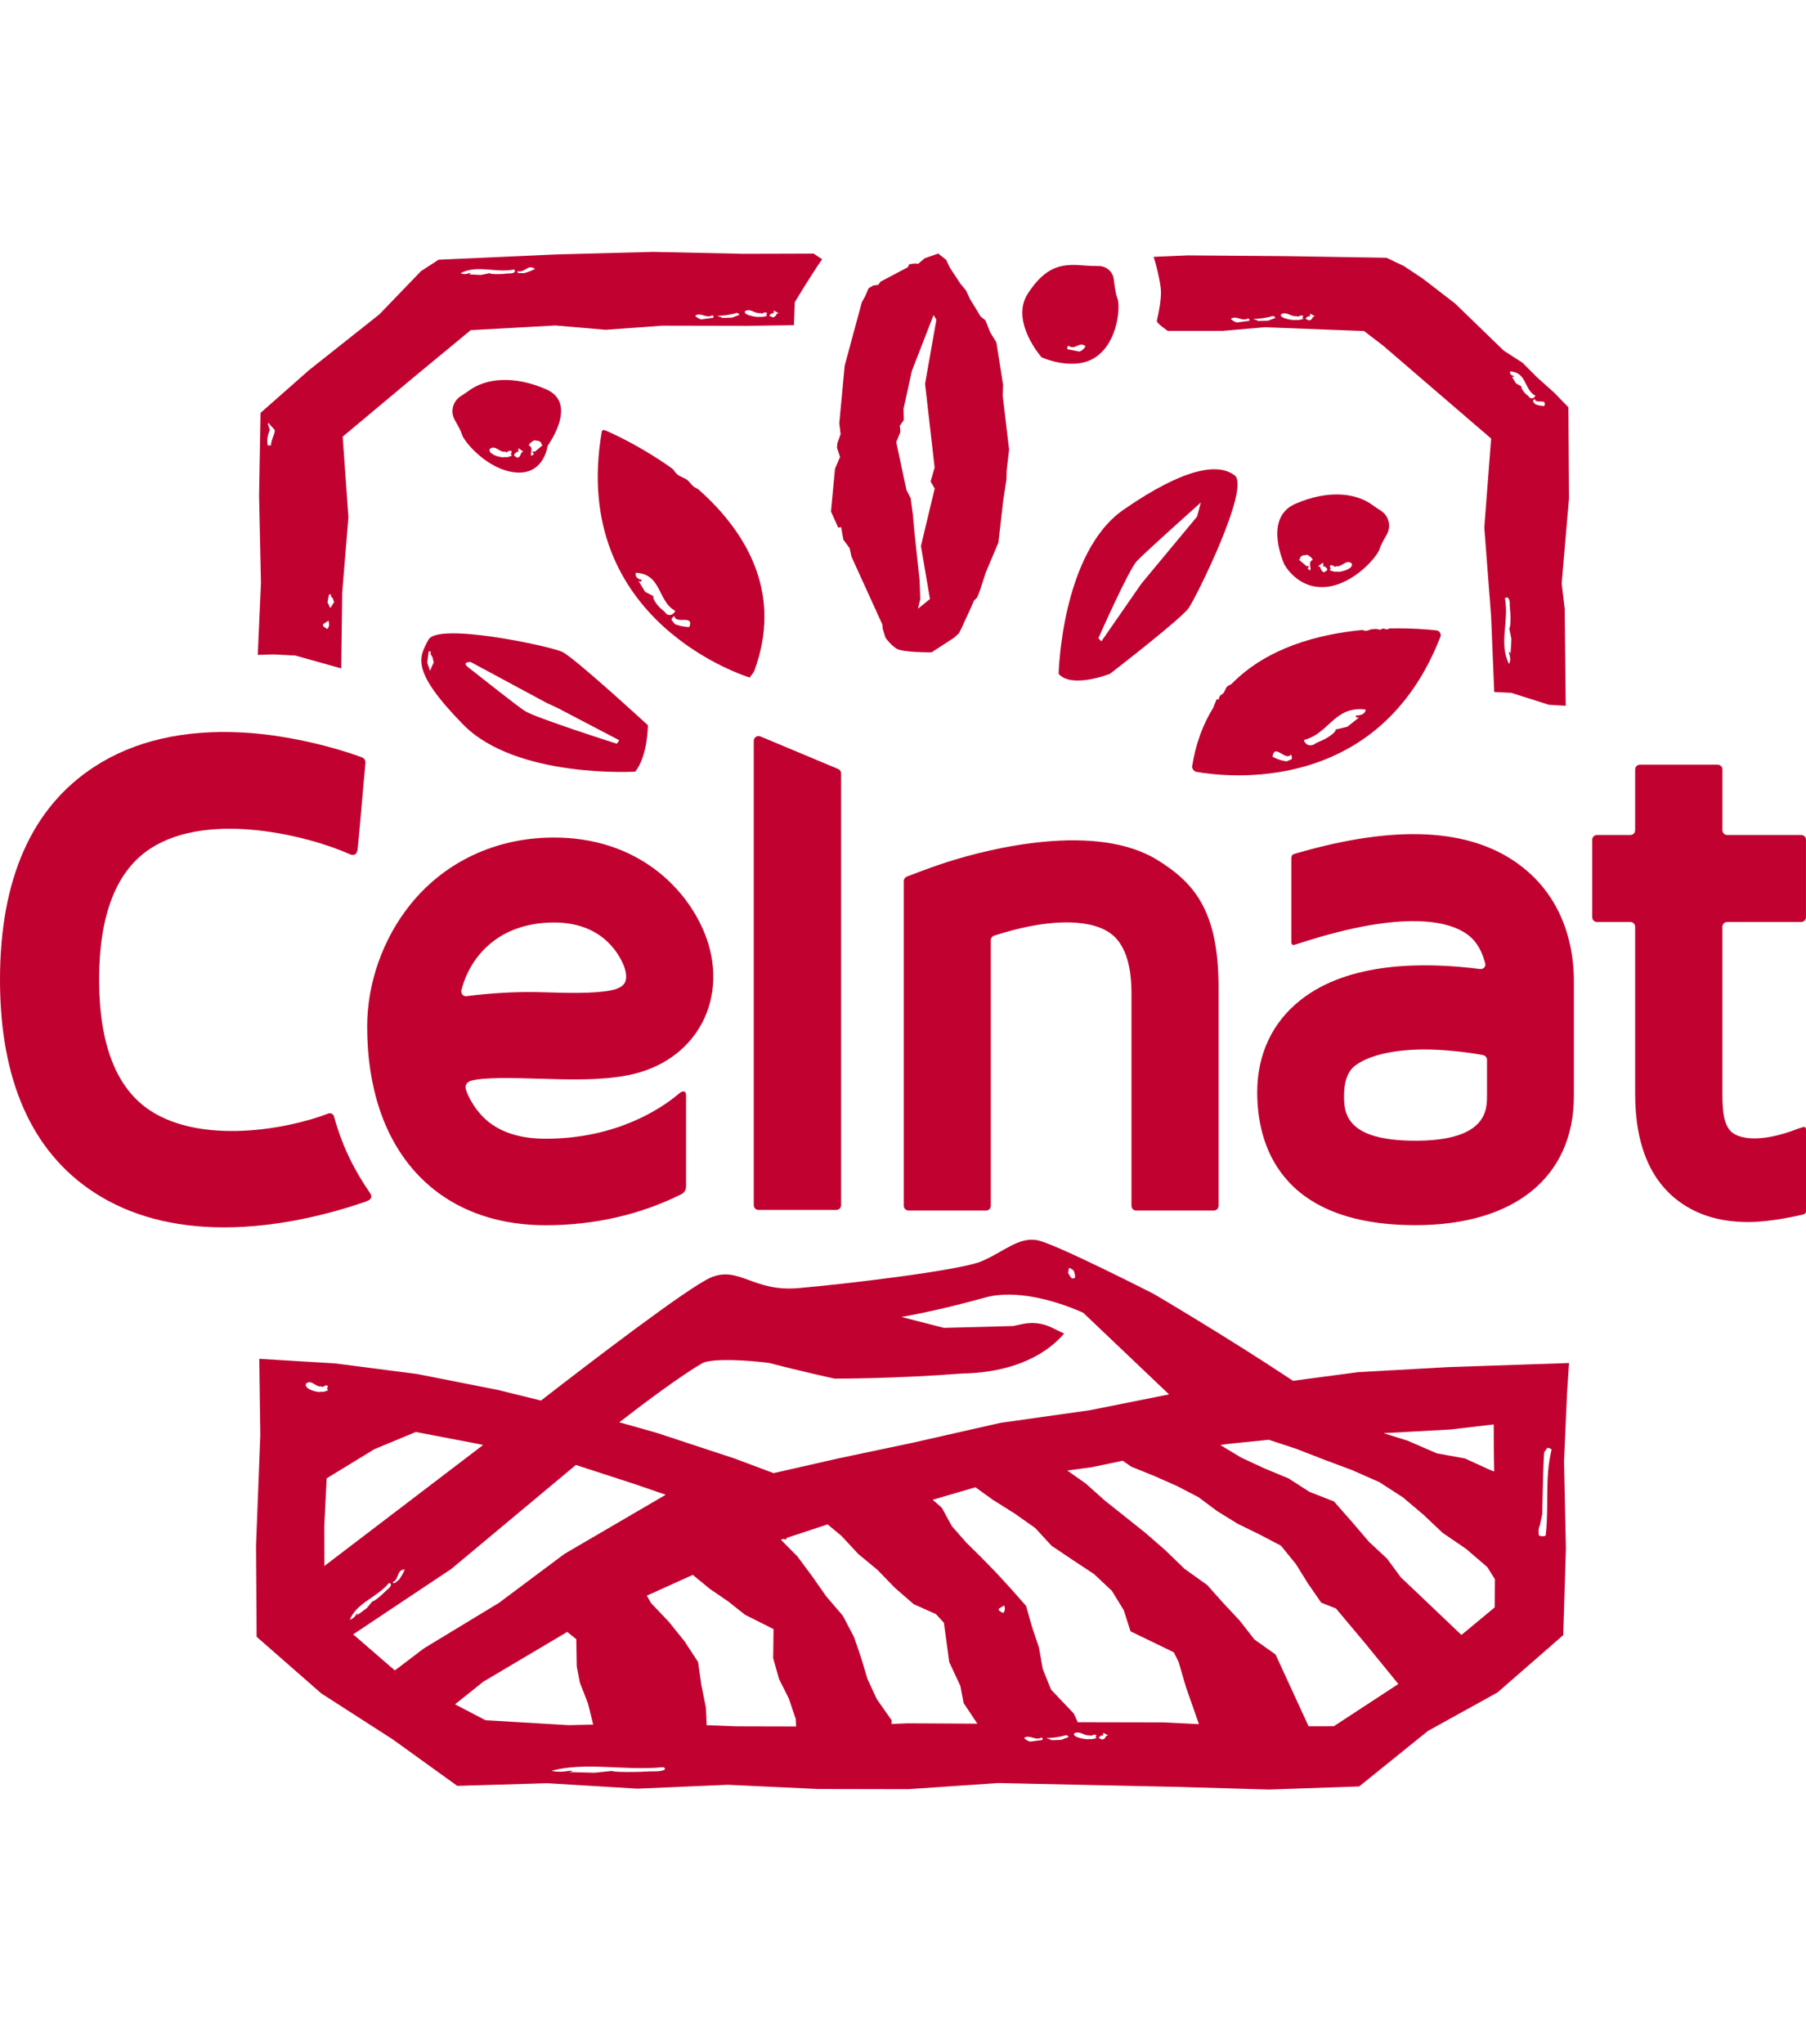
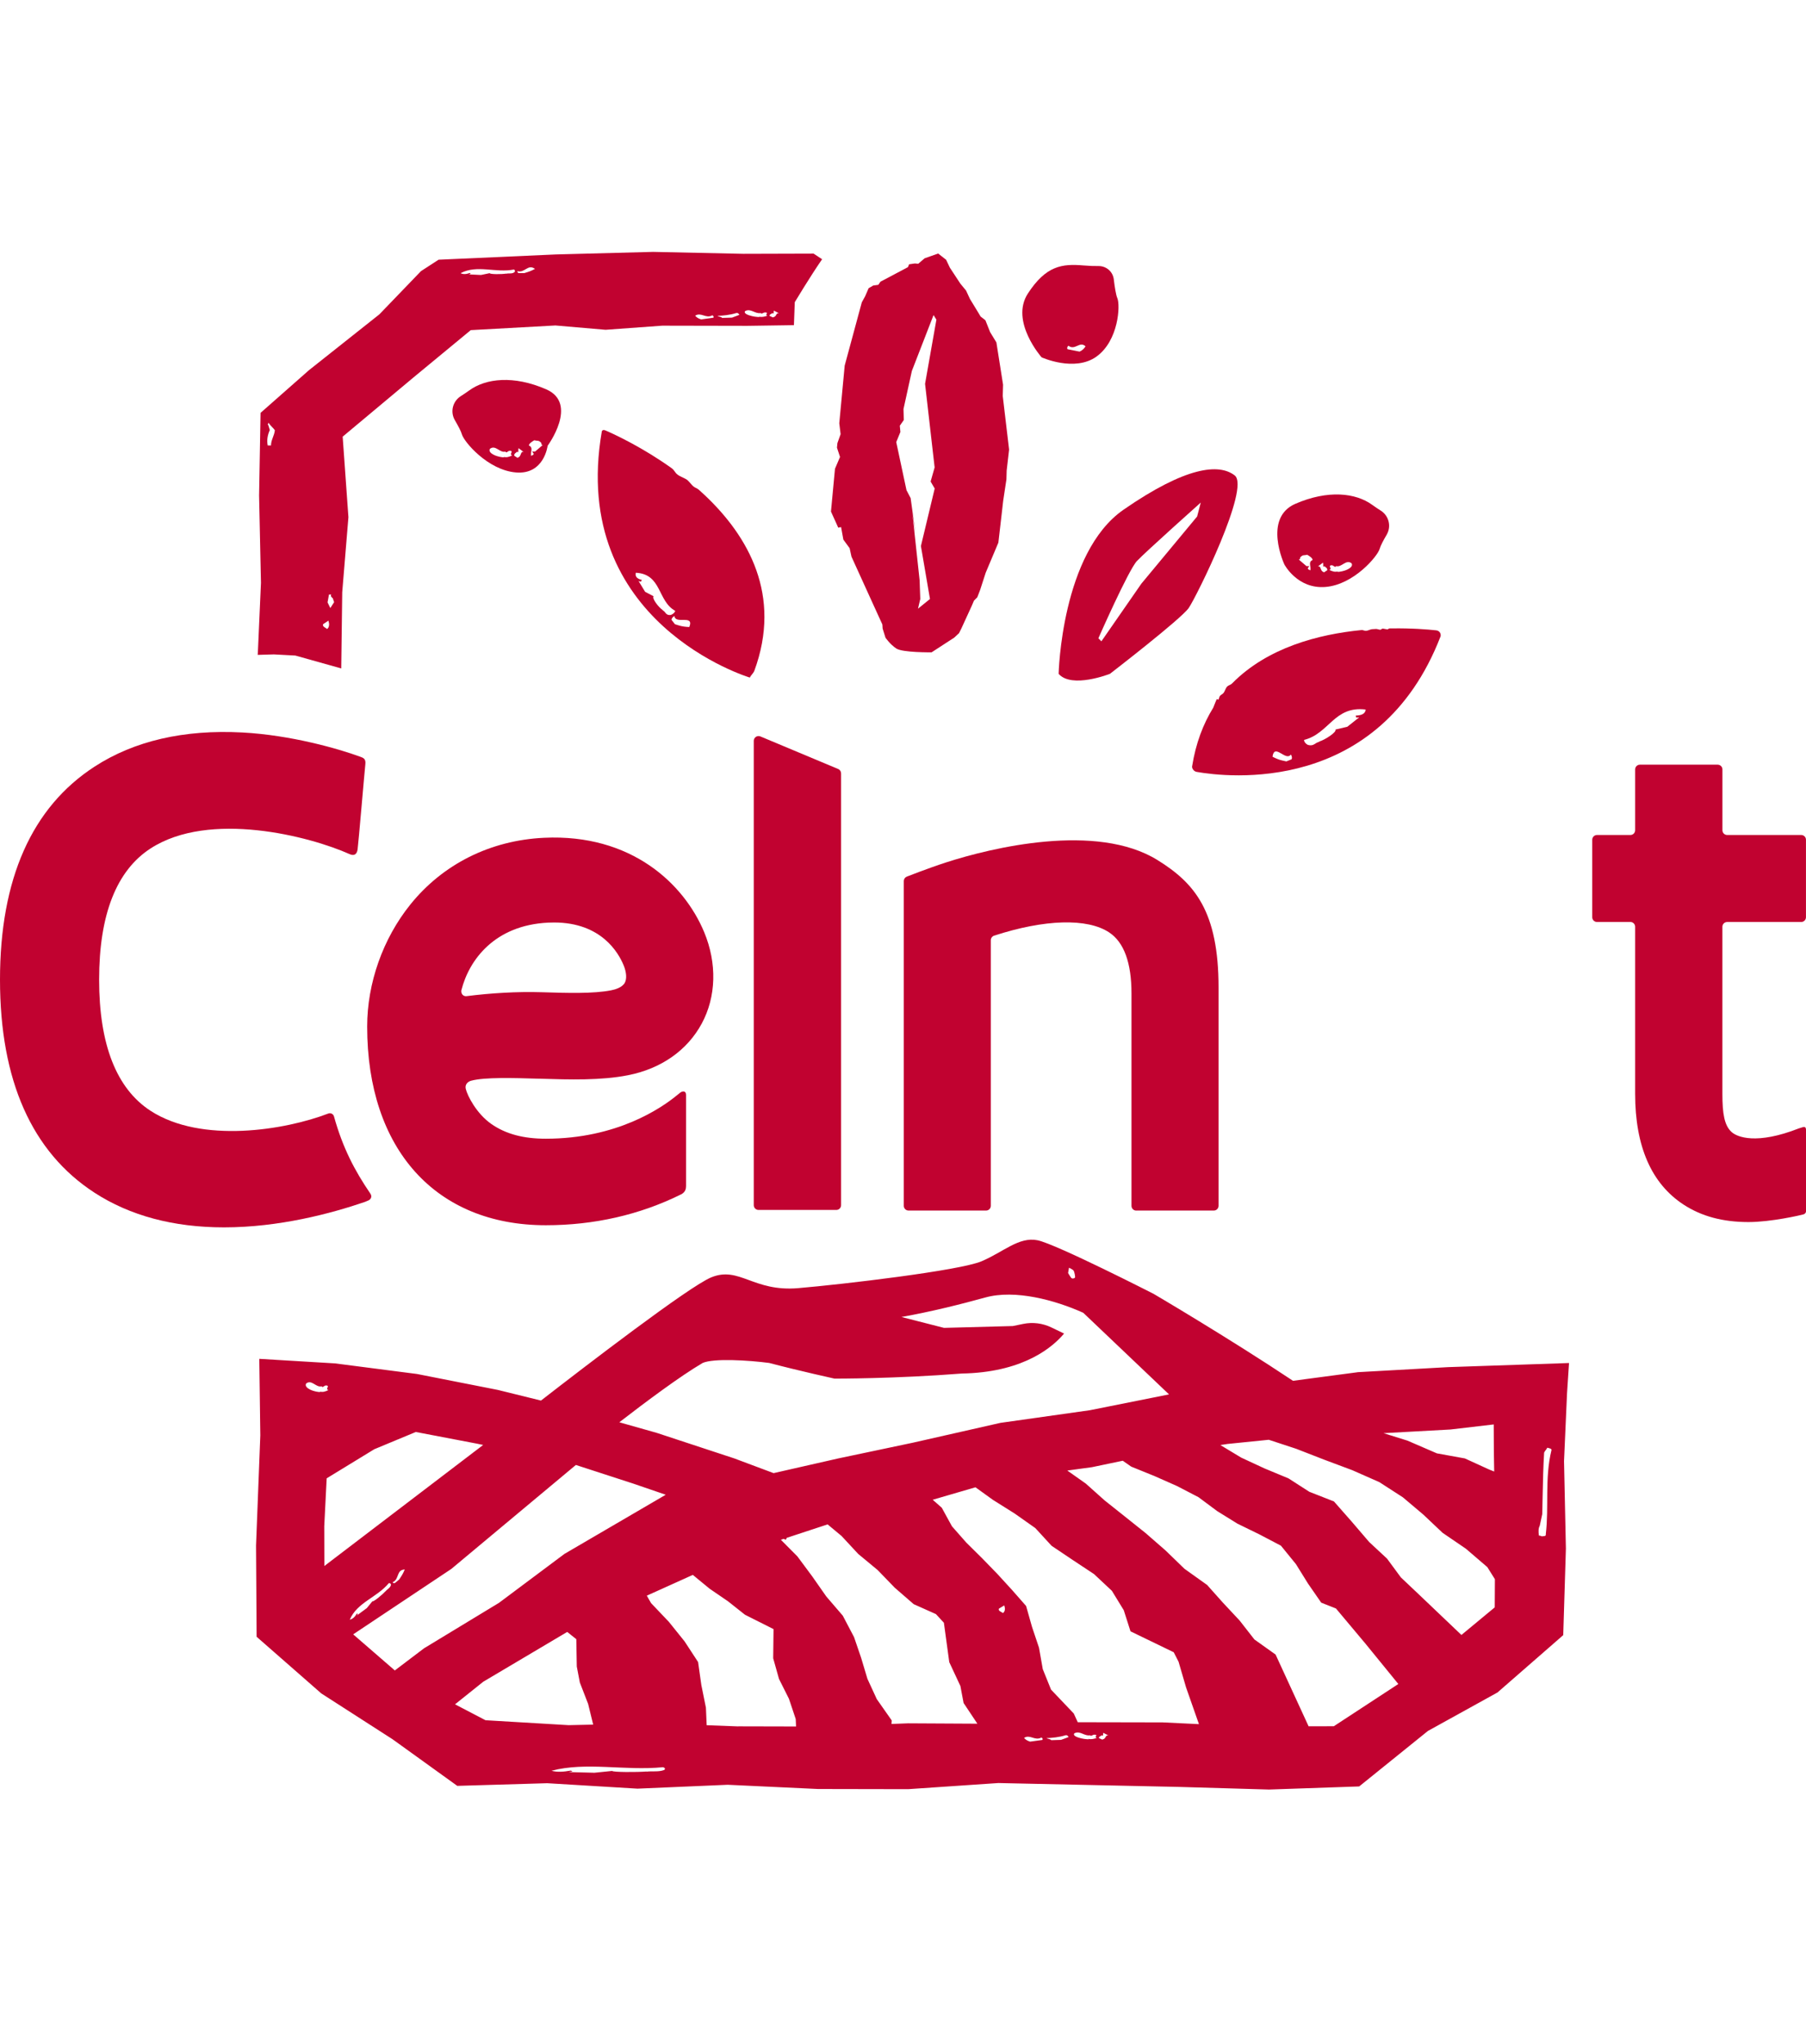
<svg xmlns="http://www.w3.org/2000/svg" id="Calque_1" viewBox="0 0 530.73 600.51">
  <defs>
    <style>.cls-1{fill:#c10230;}</style>
  </defs>
  <path class="cls-1" d="M245.78,153.8l.55,1.24,.84-.17,.67,3.69,1.84,2.51,.54,2.48,1.77,3.89,4.35,9.56,2.09,4.58,.87,1.9,.08,1.21,.84,2.68s1.34,1.97,3.18,3.18c1.84,1.22,10.37,1.12,10.37,1.12l5.4-3.51,1.21-.78,1.45-1.34,.7-1.4,3.07-6.7,.61-1.44,.99-1.01,.84-2.18,1.63-5.04,3.72-8.83,1.09-9.42,.19-1.69,.14-1.21,.95-6.29,.07-2.56,.71-6.17-1.86-15.73,.09-3.34-1.96-12.42-1.84-3.02-1.39-3.49-1.39-1.08-.36-.59-.31-.52-2.48-4.07-1.14-2.46-1.69-2.06-3.07-4.67-1.1-2.32-2.34-1.84-3.99,1.41-1.87,1.6-.98-.09-1.7,.25-.34,.83-8.08,4.28-.63,.92-1.49,.2-1.36,.8-1.01,2.34-.99,1.8-5.03,18.59-1.59,16.95,.39,3.19-.94,2.64-.13,1.34,.9,2.72-1.48,3.47-.08,.85-.3,3.19-.8,8.54,.75,1.66,.83,1.83Zm18.66-28.73l1.17-1.67-.1-3.21,2.46-11.2,6.37-16.41,.84,1.34-3.33,18.86,2.81,24.56-1.18,4.15,1.2,2.05-4.05,16.9,2.66,15.56-3.52,2.85,.67-2.85-.19-5.48-1.83-16.97-.3-2.67,.99,6.37-1.5-10.89-1.22-2.34-3.01-14.12,1.22-2.97-.17-1.84Z" />
  <path class="cls-1" d="M333.93,355.69h22.77c.78,0,1.4-.63,1.4-1.4v-64.08c0-22.52-7.06-30.75-17.94-37.5-17.93-11.13-48.93-3.59-62.14,.69-5.26,1.7-11.56,4.18-11.56,4.18-.52,.22-.86,.73-.86,1.29v95.42c0,.78,.63,1.4,1.4,1.4h22.77c.78,0,1.4-.63,1.4-1.4v-78.03c0-.61,.4-1.16,.99-1.35,14.85-4.83,27.39-5.2,33.81-.93,4.34,2.88,6.54,8.91,6.54,17.9v62.42c0,.78,.63,1.4,1.4,1.4Z" />
-   <path class="cls-1" d="M446.18,253.85c-14.35-10.42-35.79-11.62-64.93-3.21,0,0-.24,.07-.98,.29s-.78,.88-.78,1.28v24.73c0,.46,.35,.87,.97,.66,.3-.1,1.13-.36,1.13-.36,32.01-10.45,44.81-6.18,49.59-2.71,3.07,2.23,4.46,5.47,5.26,8.49,.29,1.1-.58,1.81-1.55,1.69-16.99-2.16-38.62-1.96-52.62,9.06-8.38,6.59-12.81,16-12.81,27.2,0,14.57,6.05,39.01,46.53,39.01,29.13,0,46.53-14.2,46.53-37.97v-33.84c0-8.38-2.12-23.99-16.34-34.31Zm-9.2,68.15c0,4.03,0,13.17-20.99,13.17s-21.19-8.43-20.99-14.21c.15-4.15,1.55-6.53,3.06-7.72,3.88-3.05,11.21-4.88,20.64-4.88,5.25,0,11.9,.67,17.09,1.65,.68,.13,1.2,.71,1.2,1.4v10.59Z" />
-   <path class="cls-1" d="M339.96,94.27c-.15,.68,3.22,2.95,3.22,2.95h16.08l12.33-1.07,29.24,1.11,5.58,4.26,31.79,27.34-2.01,26.13,2,26.1,.92,22.24,5.01,.24,11.06,3.51,4.94,.29-.3-28.51-.89-7.42,2.15-24.96-.17-26.8-4.12-4.25-5.09-4.56-4.29-4.29-5.51-3.56-14.32-13.86-9.38-7.23-5.63-3.75-5.12-2.44-29.56-.48-28.9-.22-9.97,.43c.79,2.57,1.62,5.75,2.06,8.96,.39,2.85-.52,7.17-1.12,9.83Zm113.86,25.03c-.63-.02-1.34-.1-1.96-.3l-.73-.23-.65-.83c.03-.24,.18-.49,.56-.71,.16,1.65,3.77-.38,2.78,2.07Zm-10.01-10.16c4.9,.24,4.02,5.3,7.38,7.13-.07,.34-.49,.66-.84,.77-1.01,.13-.92-.63-1.55-.88h.1c-.82-.52-2.15-2.26-1.77-2.63l-1.6-.84-.06-.1-1.15-1.88c.14-.11,.41,.39,.59-.23-.8-.18-1.31-.57-1.12-1.34Zm-1.56,66.75c.22-.42,.66-.42,.95-.2,.73,.96,.28,2.01,.57,3.09l-.07-.11c.28,1.71,.26,5.86-.18,5.97l.63,3.1-.02,.22-.21,4.15c-.14,0-.07-1.06-.51-.32,.43,1.18,.57,2.35,.05,3.3-3.1-5.98,.07-12.57-1.2-19.19Zm-57.64-83c.53,.42,.24-.29,.42-.71l1.53,.79c-.88-.23-.72,.63-1.34,.99l-.51,.2-.97-.44c-.09-.47,.61-.6,.87-.84Zm-8.06-.6c1.66-.83,2.89,.9,4.56,.6,.43,.48,.79-.42,1.75-.12,.43,.18-.61,.71,.26,.89-.87,.3-1.66,.48-2.54,.3l.16,.11c-.71-.02-1.88-.12-3.1-.53-1.88-.64-1.09-1.25-1.09-1.25Zm-2.64,.6c.7-.12,.7,.48,.97,.48,0,0-.79,.36-2.25,.86l-2.93,.09c-.26-.36-1.05-.36-1.4-.6,1.66-.06,3.68-.24,5.61-.84Zm-7.1,.66c.26,.12,.53,.48,.26,.72l-3.57,.49c-1.25-.35-1.78-1.09-1.78-1.09,1.75-1.14,3.16,.96,5.09-.12Z" />
  <path class="cls-1" d="M507.57,270.9h21.75c.78,0,1.4-.63,1.4-1.4v-22.76c0-.78-.63-1.4-1.4-1.4h-21.75c-.78,0-1.4-.63-1.4-1.4v-17.86c0-.78-.63-1.4-1.4-1.4h-22.85c-.78,0-1.4,.63-1.4,1.4v17.86c0,.78-.63,1.4-1.4,1.4h-9.81c-.78,0-1.4,.63-1.4,1.4v22.76c0,.78,.63,1.4,1.4,1.4h9.81c.78,0,1.4,.63,1.4,1.4v49.1c0,15.43,4.79,26.38,14.23,32.54,5.29,3.45,11.52,5.12,19.05,5.13,6.69,0,15.36-2.02,16.16-2.25,.44-.13,.77-.44,.77-.94v-23.99c0-.52-.26-.91-.91-.71-.65,.19-1.17,.36-1.17,.36-12.45,4.88-18.18,2.59-19.85,1.02-2.06-1.93-2.64-5.33-2.64-11.15v-49.1c0-.78,.63-1.4,1.4-1.4Z" />
  <path class="cls-1" d="M398.97,403.19l-19,2.52c-19.08-12.7-40.95-25.54-40.95-25.54,0,0-28.61-14.62-34.11-15.75-5.5-1.12-10.04,3.47-16.5,6.19-6.52,2.73-40.67,6.76-53.88,7.88-13.2,1.12-17.27-6.54-25.52-3.17-6.5,2.66-37.27,26.29-50.03,36.2l-12.68-3.13-23.75-4.68-24.07-3.11-22.28-1.34,.3,22.48-1.26,32.38,.17,26.8,19.01,16.65,20.92,13.45,19.04,13.71,26.43-.78,26.52,1.6,26.52-1.14,26.51,1.24,26.52,.05,26.51-1.8,26.51,.57,26.51,.57,26.51,.77,26.5-.91,20.21-16.31,20.44-11.3,19.32-16.85,.78-25.44-.55-25.68,.89-20.03,.58-8.8-35.57,1.21-26.54,1.48Zm53.52,45.1l.73-3.4c.05-1.85,.09-3.7,.12-5.55,.08-4.1,.18-8.33,.43-12.51,.2-.52,.75-.99,.93-1.46,.52,.17,1.39,.22,1.22,.77-2.01,8.24-.7,16.59-1.66,24.67,.18,.82-1.32,.43-1.14,.65-.22-.19-.55-.25-.89-.29-.14-1.1-.17-2.12,.26-2.87Zm-138.33-75.8s1.07,.48,1.33,.84c.26,.36,.58,1.98,.39,2.11-.19,.13-.77,.45-1.16-.07-.38-.52-.84-1.34-.84-1.34l.27-1.54Zm-107.72,28c3.22-1.47,13.73-.8,19.61-.02,9.35,2.45,19.18,4.6,19.18,4.6,0,0,17.63,.06,37.52-1.5,.48-.01,.95-.02,1.44-.04,17.07-.7,25.28-7.84,28.51-11.7-1.25-.6-2.51-1.21-3.71-1.79-2.59-1.25-5.51-1.62-8.32-1.04l-3.03,.62-20.22,.54-12.51-3.2c8.66-1.53,17.64-3.79,24.66-5.73,8.74-2.42,20.49,.77,28.77,4.5l25.21,23.98-23.28,4.65-26.26,3.71-25.78,5.84-21.83,4.6-19.06,4.33-11.57-4.33-22.87-7.53-10.9-3.08c7.84-6.06,17.93-13.58,24.46-17.41Zm-112.45,8.39l.16,.15c-.7-.03-1.86-.17-3.06-.76-1.86-.92-1.08-1.8-1.08-1.8,1.64-1.19,2.85,1.29,4.5,.86,.43,.68,.78-.6,1.73-.17,.43,.26-.61,1.02,.26,1.28-.86,.43-1.64,.68-2.51,.43Zm1.29,39.76l.72-14.27,13.99-8.55,12.2-5.07,17.8,3.4,2,.41-46.67,35.57-.03-11.51Zm23.68,12.5c-.27,.65-.63,1.4-1.11,2.12l-.55,.84-1.26,1.04c-.28,.08-.53,.05-.65-.24,2.06-.91,.97-3.64,3.57-3.75Zm-4.68,4.04c.38-.08,.61,.2,.62,.49-.23,.96-1.12,1.22-1.65,1.96l.03-.1c-.93,1.06-3.56,3.21-3.86,2.98l-1.63,2-.15,.1-2.73,2.02c-.07-.09,.63-.59-.06-.49-.52,.89-1.19,1.58-2.06,1.75,2.16-5.07,7.97-6.49,11.48-10.73Zm1.75,25.64l-12.24-10.61,28.84-19.22,36.6-30.55,16.93,5.5,9.48,3.25-29.76,17.38-19.24,14.38-22.03,13.36-8.59,6.51Zm26.6,14.6l-8.91-4.65,8.31-6.65,24.66-14.62,2.67,2.13,.14,8.03,.9,4.71,2.43,6.27,1.49,6.09-7.21,.16-24.48-1.45Zm52.54,14.65c-1.64,.63-3.44,.25-5.27,.49l.18-.06c-2.92,.24-10,.22-10.18-.16l-5.29,.54-.37-.02-7.08-.18c0-.13,1.81-.06,.55-.44-2.01,.37-4.01,.5-5.64,.05,10.22-2.69,21.46,.06,32.75-1.04,.72,.19,.72,.57,.34,.82Zm21.82-12.81l-9.32-.35-.22-5.15-1.35-6.68-.95-6.73-3.96-6.06-4.63-5.76-5.23-5.5-1.25-2.19,4.64-2.09,8.88-4.01,.06,.05,4.89,4.02,5.38,3.68,5,3.96,8.39,4.22-.1,8.57,1.71,6.08,2.91,5.8,2,5.97,.1,2.19-16.97-.04Zm49.88-.91l-4.88,.19,.07-1.03-4.4-6.27-2.75-5.97-1.85-6.17-2.08-6.08-3.31-6.3-4.84-5.63-4.16-5.94-4.35-5.86-4.84-4.87,.8-.27,.65,.26,.28-.56,12-3.95,4.09,3.4,4.9,5.28,5.71,4.73,5.03,5.2,5.57,4.83,6.53,2.92,2.34,2.54,1.58,11.58,3.27,7.01,.94,4.99,4.05,6.08-20.37-.11Zm27.83-32.39c-.26-.33-1.49-.6-1.14-1.31l1.55-.94,.11,.39c.17,.44,.17,1.48-.52,1.86Zm11.6,37.28l-3.57,.49c-1.25-.35-1.78-1.09-1.78-1.09,1.75-1.14,3.16,.96,5.09-.12,.26,.12,.53,.48,.26,.72Zm5.55-.03l-2.93,.09c-.26-.36-1.05-.36-1.4-.6,1.66-.06,3.68-.24,5.61-.84,.7-.12,.7,.48,.97,.48,0,0-.79,.36-2.25,.86Zm7.94-.27l.16,.11c-.71-.02-1.88-.12-3.1-.53-1.88-.64-1.09-1.25-1.09-1.25,1.66-.83,2.89,.9,4.56,.6,.43,.48,.79-.42,1.75-.12,.43,.18-.61,.71,.26,.89-.87,.3-1.66,.48-2.54,.3Zm4.64,0l-.51,.2-.97-.44c-.09-.47,.61-.6,.87-.84,.53,.42,.24-.29,.42-.71l1.53,.79c-.88-.23-.72,.63-1.34,.99Zm17.26-4.86l-24.94-.05h-.03s-1.17-2.56-1.17-2.56l-6.68-7.02-2.43-6.02-1.11-6.3-2.06-6.14-1.73-6.12-4.15-4.72-4.32-4.72-4.5-4.63-4.61-4.56-4.21-4.78-2.99-5.45-2.66-2.35,12.56-3.66,5.12,3.69,6.4,4.02,6.06,4.27,4.79,5.21,6.21,4.17,6.26,4.14,5.25,4.92,3.49,5.7,1.98,6.2,12.7,6.15,1.42,2.78,2.2,7.53,3.79,10.81-10.64-.51Zm50.3,1.13l-7.43,.02-9.7-21.08-6.23-4.44-4.35-5.57-4.89-5.23-4.65-5.21-6.67-4.76-5.52-5.35-5.88-5.13-6.15-4.91-5.9-4.69-5.54-4.95-5.43-3.83,7.26-.99,9.04-1.89,2.48,1.73,6.81,2.76,6.64,2.94,6.32,3.28,5.51,4.1,5.92,3.67,6.45,3.15,6.35,3.33,4.41,5.42,3.56,5.73,3.87,5.59,4.33,1.71,8.64,10.3,9.69,11.89-18.96,12.41Zm47.27-34.93l-9.79,8.11-12.6-12-5.2-4.92-4.06-5.51-5.25-4.88-5.09-5.94-5.26-5.98-7.24-2.84-6.11-3.93-7.05-2.93-6.84-3.17-6.14-3.7,2.1-.32,12.13-1.23,8.03,2.64,8.23,3.2,8.29,3.1,7.95,3.51,6.89,4.45,6.03,5.09,5.66,5.35,6.84,4.67,6.3,5.4,2.23,3.56-.05,8.29Zm-.3-53.76l.04,8.04,.1,5.81-1.46-.58-7.16-3.27-8.22-1.49-8.65-3.74-7.03-2.19,19.68-1.08,12.71-1.49Z" />
  <path class="cls-1" d="M221.66,197.15c8.2-22.28-1.8-39.58-14.45-51.56-.26-.24-1.56-1.44-1.82-1.67-.63-.56-1.01-.49-1.65-1.03-.5-.42-1.26-1.45-1.77-1.86-.53-.43-2.22-1.08-2.76-1.49-1.03-.79-.9-1.32-1.92-2.04-8.41-5.98-16.26-9.68-19.35-11.02-.91-.39-1.08,.25-1.08,.25-9.78,56.42,43.5,72.36,43.5,72.36,.26-.63,1.05-1.3,1.28-1.93Zm-26.97-17.83h.16c-1.29-.81-3.37-3.55-2.77-4.12l-2.51-1.32-.09-.16-1.8-2.96c.22-.17,.64,.62,.93-.37-1.25-.28-2.06-.89-1.76-2.1,7.69,.38,6.31,8.31,11.58,11.19-.11,.53-.77,1.03-1.31,1.21-1.58,.2-1.45-1-2.42-1.37Zm7.87,4.92c-.99-.04-2.1-.16-3.07-.47l-1.14-.36-1.02-1.3c.05-.38,.28-.77,.87-1.11,.25,2.59,5.91-.6,4.36,3.24Z" />
  <path class="cls-1" d="M207.21,145.59c.34,.32-.34-.32,0,0h0Z" />
  <path class="cls-1" d="M151.61,138.82c8.32,.7,9.32-7.84,9.32-7.84,0,0,9.17-12.41-.42-16.59-9.6-4.18-17.74-3.2-22.56,.29-.92,.67-1.76,1.22-2.5,1.69-2.42,1.51-3.21,4.63-1.78,7.09,.95,1.64,1.83,3.27,2.06,4.14,.57,2.14,7.57,10.52,15.89,11.22Zm5.39-9.45c1.04,.26,1.21-.09,1.99,.68,.26,.26-.08,.77,.53,.69l-2.29,1.95h-.83s.44,.62,.44,.62l-.15,.37c-.22,.05-.44,.09-.56,.31-.43-.94,.77-2.48-.7-3.08,0-.59,.87-1.11,1.56-1.54Zm-5.02,3.33c.52,.6,.24-.42,.41-1.02l1.51,1.14c-.87-.34-.71,.91-1.32,1.42l-.5,.29-.96-.63c-.09-.68,.6-.86,.86-1.2Zm-7.96-.86c1.64-1.19,2.85,1.29,4.5,.86,.43,.69,.78-.6,1.73-.17,.43,.26-.61,1.02,.26,1.28-.86,.43-1.64,.68-2.51,.43l.16,.15c-.7-.03-1.86-.17-3.06-.76-1.86-.92-1.08-1.8-1.08-1.8Z" />
  <path class="cls-1" d="M222.92,355.51h22.85c.78,0,1.4-.63,1.4-1.4v-126.87c0-.57-.34-1.08-.86-1.29l-22.85-9.57c-.92-.39-1.95,.29-1.95,1.29v136.44c0,.78,.63,1.4,1.4,1.4Z" />
  <path class="cls-1" d="M423.32,187.01c.2-.52-.07-1.67-1.26-1.8-2.46-.27-7.19-.66-13.11-.57-.18,0-.36,0-.54,0-.46,0-.28,.26-.76,.28-.22,0-1.09-.23-1.3-.22-.43,.02-.32,.3-.75,.33-.22,.01-.98-.25-1.2-.23-.39,.02-.79,.05-1.19,.07-.47,.03-1.25,.45-1.73,.48-.57,.05-.84-.28-1.42-.22-12.62,1.24-27.59,5.14-37.94,15.63-.67,.67-1.04,.42-1.66,1.15-.2,.23-.66,1.42-.86,1.65-.48,.59-.75,.43-1.2,1.06-.03,.04-.26,.84-.29,.88-.17,.23-.42-.24-.58-.01-.08,.12-.64,1.56-1,2.45-2.94,4.76-5.13,10.43-6.21,17.26-.07,.43,.35,1.42,1.35,1.6,8.85,1.56,53.57,6.94,71.65-39.78Zm-21.98,21.48c-.12,1.27-1.31,1.72-2.91,1.76-.04,1.05,.76,.34,.96,.55l-3.28,2.6-.17,.14-3.5,.82c.5,.69-3.03,3.03-4.88,3.57l.19,.04c-1.31,.19-1.61,1.41-3.41,.9-.58-.29-1.17-.92-1.1-1.47,7.39-1.84,8.8-10.05,18.09-8.92Zm-21.98,13.21c.35,.59,.35,1.05,.2,1.4l-1.54,.62-1.17-.26c-1-.21-2.02-.66-2.9-1.12,.57-4.1,3.89,1.48,5.4-.64Zm-23.13-13.07s.02-.05,.1-.21c-.05,.11-.08,.18-.1,.21Z" />
  <path class="cls-1" d="M108.35,352.67c.42-.2,1.2-.93,.46-2-4.58-6.72-8.08-13.37-10.66-22.63-.2-.73-.97-1.13-1.67-.86-12.66,4.86-37.24,8.93-52.24-.8-10.02-6.51-15.11-19.47-15.11-38.54s5.08-32.04,15.11-38.54c17.31-11.23,46.79-3.59,58.49,1.66,1.36,.61,2.13,.05,2.35-1.33,.22-1.38,2.08-23.32,2.28-25.03,.2-1.71-.61-1.92-1.51-2.26-6.38-2.34-20.32-6.36-34.65-7.12-17.13-.91-31.74,2.46-43.41,10.03C9.35,237.21,0,258.27,0,287.85s9.35,50.64,27.78,62.6c10.41,6.75,23.21,10.18,38.04,10.18,16.18,0,31.42-4.06,41.36-7.46,0,0,.75-.29,1.17-.49Z" />
  <path class="cls-1" d="M86.84,192.63l13.44,3.77,.29-22.37,1.82-22.06-1.69-23.67,20.82-17.41,16.82-13.89,24.88-1.37,14.74,1.27,16.67-1.21,24.94,.05h.03s13.71-.2,13.71-.2l.25-6.76s4.48-7.46,8.03-12.61l-2.49-1.65-20.65,.06-26.51-.57-28.54,.75-34.52,1.55-5.17,3.36-12.22,12.69-20.67,16.39-14.25,12.56-.43,24.27,.55,25.68-.89,20.03-.07,1.13,4.74-.14,6.36,.34ZM227.02,91.98c.53,.42,.24-.29,.42-.71l1.52,.8c-.87-.23-.71,.63-1.33,.99l-.5,.2-.97-.44c-.09-.47,.6-.6,.86-.84Zm-8.01-.6c1.65-.83,2.87,.9,4.53,.6,.43,.48,.78-.42,1.74-.12,.43,.18-.61,.71,.26,.89-.87,.3-1.65,.48-2.52,.3l.16,.11c-.7-.02-1.87-.12-3.08-.53-1.87-.64-1.08-1.25-1.08-1.25Zm-2.62,.6c.7-.12,.7,.48,.96,.48,0,0-.78,.36-2.23,.86l-2.9,.09c-.26-.36-1.05-.36-1.4-.6,1.65-.06,3.66-.24,5.57-.84Zm-7.05,.66c.26,.12,.53,.48,.26,.72l-3.54,.49c-1.25-.35-1.77-1.09-1.77-1.09,1.74-1.14,3.13,.96,5.05-.12Zm-52.12-13.63c-.62,.33-1.38,.69-2.2,.94l-.96,.3h-1.63c-.27-.1-.44-.29-.35-.58,2.18,.6,3.05-2.21,5.14-.66Zm-6.18,.18c.35,.18,.35,.54,.17,.77-.78,.6-1.64,.24-2.52,.48l.09-.06c-1.4,.24-4.79,.24-4.88-.12l-2.53,.53h-.18s-3.39-.17-3.39-.17c0-.12,.86-.06,.26-.42-.96,.36-1.92,.48-2.7,.06,4.88-2.56,10.27,0,15.68-1.07Zm-54.37,95.47c.06,.1,.37-.03,.65,.02-.36,.83,.61,.83,.61,1.54l.26,.7-1.12,1.74-.81-1.66,.42-2.34Zm-1.71,8.73l1.55-1.03,.11,.43c.17,.48,.17,1.61-.52,2.03-.26-.36-1.48-.65-1.14-1.43Zm-16.28-52.5c-.35-1.55,0-3.22,.61-4.53l-.45-1.46-.16-.16,.26-.53c.44,.84,1.31,1.43,1.83,2.21-.17,1.67-1.13,2.81-1.13,4.47h-.96Z" />
  <path class="cls-1" d="M389.56,172.46c8.32-.7,15.32-9.08,15.89-11.22,.23-.87,1.1-2.51,2.06-4.14,1.43-2.46,.63-5.59-1.78-7.09-.75-.47-1.58-1.02-2.5-1.69-4.82-3.49-12.96-4.46-22.56-.29-9.6,4.18-3.24,17.8-3.24,17.8,0,0,3.82,7.33,12.14,6.63Zm1.36-6.29c.95-.43,1.3,.85,1.73,.17,1.65,.43,2.86-2.05,4.5-.86,0,0,.78,.88-1.08,1.8-1.2,.59-2.36,.73-3.06,.76l.16-.15c-.87,.25-1.65,0-2.51-.43,.86-.26-.17-1.02,.26-1.28Zm-2.14-.85c.18,.6-.11,1.62,.41,1.02,.26,.34,.95,.52,.86,1.2l-.96,.63-.5-.29c-.61-.52-.45-1.76-1.32-1.42l1.51-1.14Zm-6.6-1.63c.77-.77,.94-.42,1.99-.68,.69,.43,1.56,.94,1.56,1.54-1.47,.59-.27,2.13-.7,3.08-.11-.22-.34-.26-.56-.31l-.15-.37,.44-.61h-.83s-2.29-1.96-2.29-1.96c.61,.08,.27-.42,.53-.69Z" />
  <path class="cls-1" d="M311.1,197.99c3.86,4.43,15.07,0,15.07,0,0,0,20.91-16.1,23.16-19.35,2.25-3.25,18.14-35.33,13.52-38.94-4.62-3.61-14.36-2.61-32.66,10.05-18.3,12.66-19.09,48.24-19.09,48.24Zm23.01-33.15c1.28-1.36,6.11-5.78,10.54-9.79,4.29-3.88,8.22-7.39,8.22-7.39l-1.07,4.1-16.39,19.74-2.12,3.06-9.62,13.87-.89-.88s8.82-20.04,11.34-22.73Z" />
  <path class="cls-1" d="M322.26,104.74c6.47-4.67,6.99-15.05,6.1-17.11-.43-1-.79-3.38-1.05-5.55-.27-2.27-2.21-3.94-4.49-3.91-1.19,.02-2.67-.03-4.48-.18-6.21-.53-10.94,.06-16.27,8.24-5.33,8.18,4.02,18.76,4.02,18.76,0,0,9.7,4.42,16.17-.24Zm-8.28-3.17c1.9,1.54,3.29-1.45,5.02,.18,0,0-.52,1.06-1.76,1.56l-3.52-.7c-.26-.35,0-.86,.26-1.03Z" />
  <path class="cls-1" d="M138.49,317.53c3.92-1.05,12.48-.81,19.85-.58h.26c8.83,.27,17.97,.55,25.98-1.03,9.7-1.91,17.38-7.29,21.63-15.15,4.28-7.92,4.54-17.72,.72-26.9-5.92-14.2-21.41-28.93-47.07-27.71-15.78,.75-29.75,7.74-39.33,19.68-8.02,10-12.63,23.04-12.63,35.78,0,36.01,20.12,58.38,52.5,58.38,14.13,0,27.59-3.04,39.73-9.06,1.31-.65,1.48-1.68,1.48-2.45v-26.79c0-1.27-1.08-1.16-1.72-.65-.42,.33-.9,.72-.9,.72-4.66,3.85-17.75,12.81-38.59,12.81-6.54,0-11.79-1.36-16.07-4.37-4.28-3.01-6.96-8.2-7.46-10.29-.31-1.29,.64-2.13,1.6-2.39Zm-2.87-26.7c2.27-8.81,9.74-18.99,25.48-19.74,.59-.03,1.17-.04,1.73-.04,13.88,0,18.9,8.89,20.41,12.51,.87,2.08,1.01,4.02,.37,5.2-.75,1.39-2.85,1.99-4.03,2.22-5.19,1.02-12.89,.79-20.32,.56-7.41-.23-15.23,.27-22.14,1.15-1.06,.14-1.78-.83-1.51-1.87Z" />
-   <path class="cls-1" d="M125.92,187.95c-2.78,5.16-5.37,9.05,10.2,24.95,15.57,15.9,50.54,13.83,50.54,13.83,3.71-4.55,3.74-13.63,3.74-13.63,0,0-21.62-19.91-25.21-21.58-3.58-1.67-36.48-8.74-39.26-3.57Zm.44,9.16l-.8-2.38,.41-3.35c.05,.14,.37-.04,.64,.03-.35,1.19,.6,1.19,.6,2.21l.26,1-1.12,2.49Zm11.97-2.59l22.16,11.93,3.38,1.58,18.12,9.48-.71,1.02s-24.06-7.65-27.13-9.68c-2.18-1.45-11.41-8.71-16.57-12.79-2.1-1.66,.76-1.54,.76-1.54Z" />
</svg>